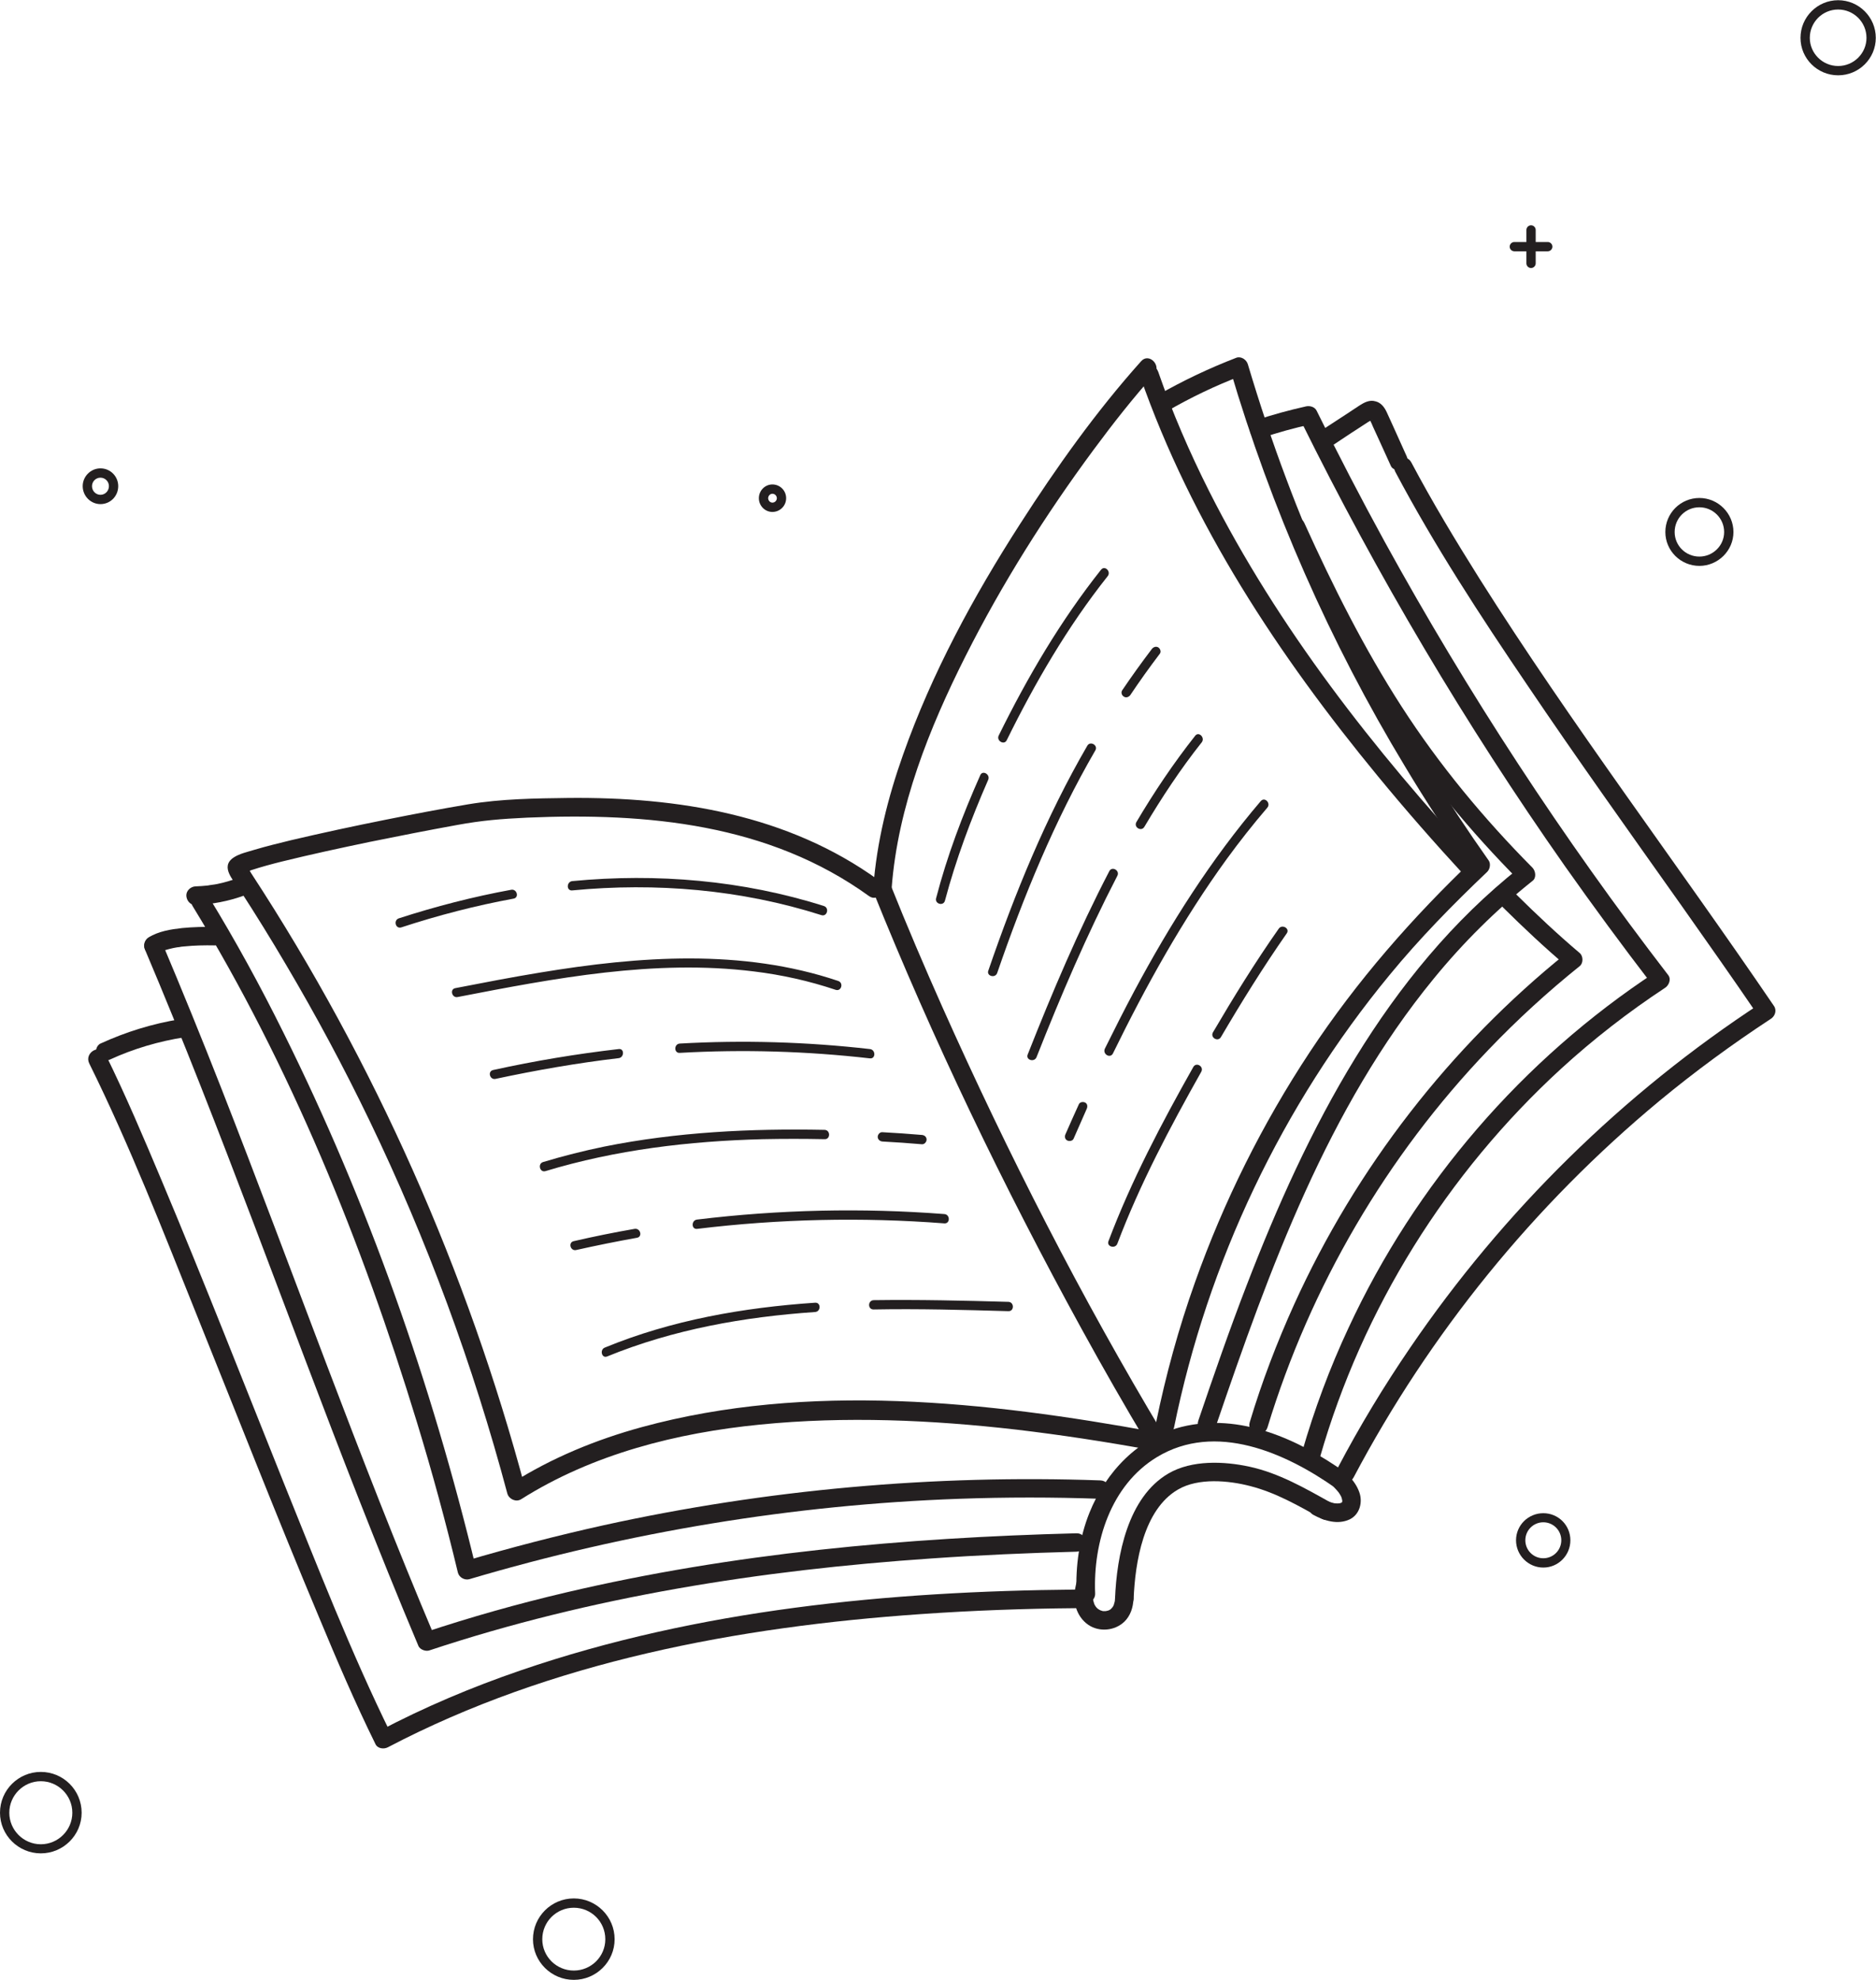
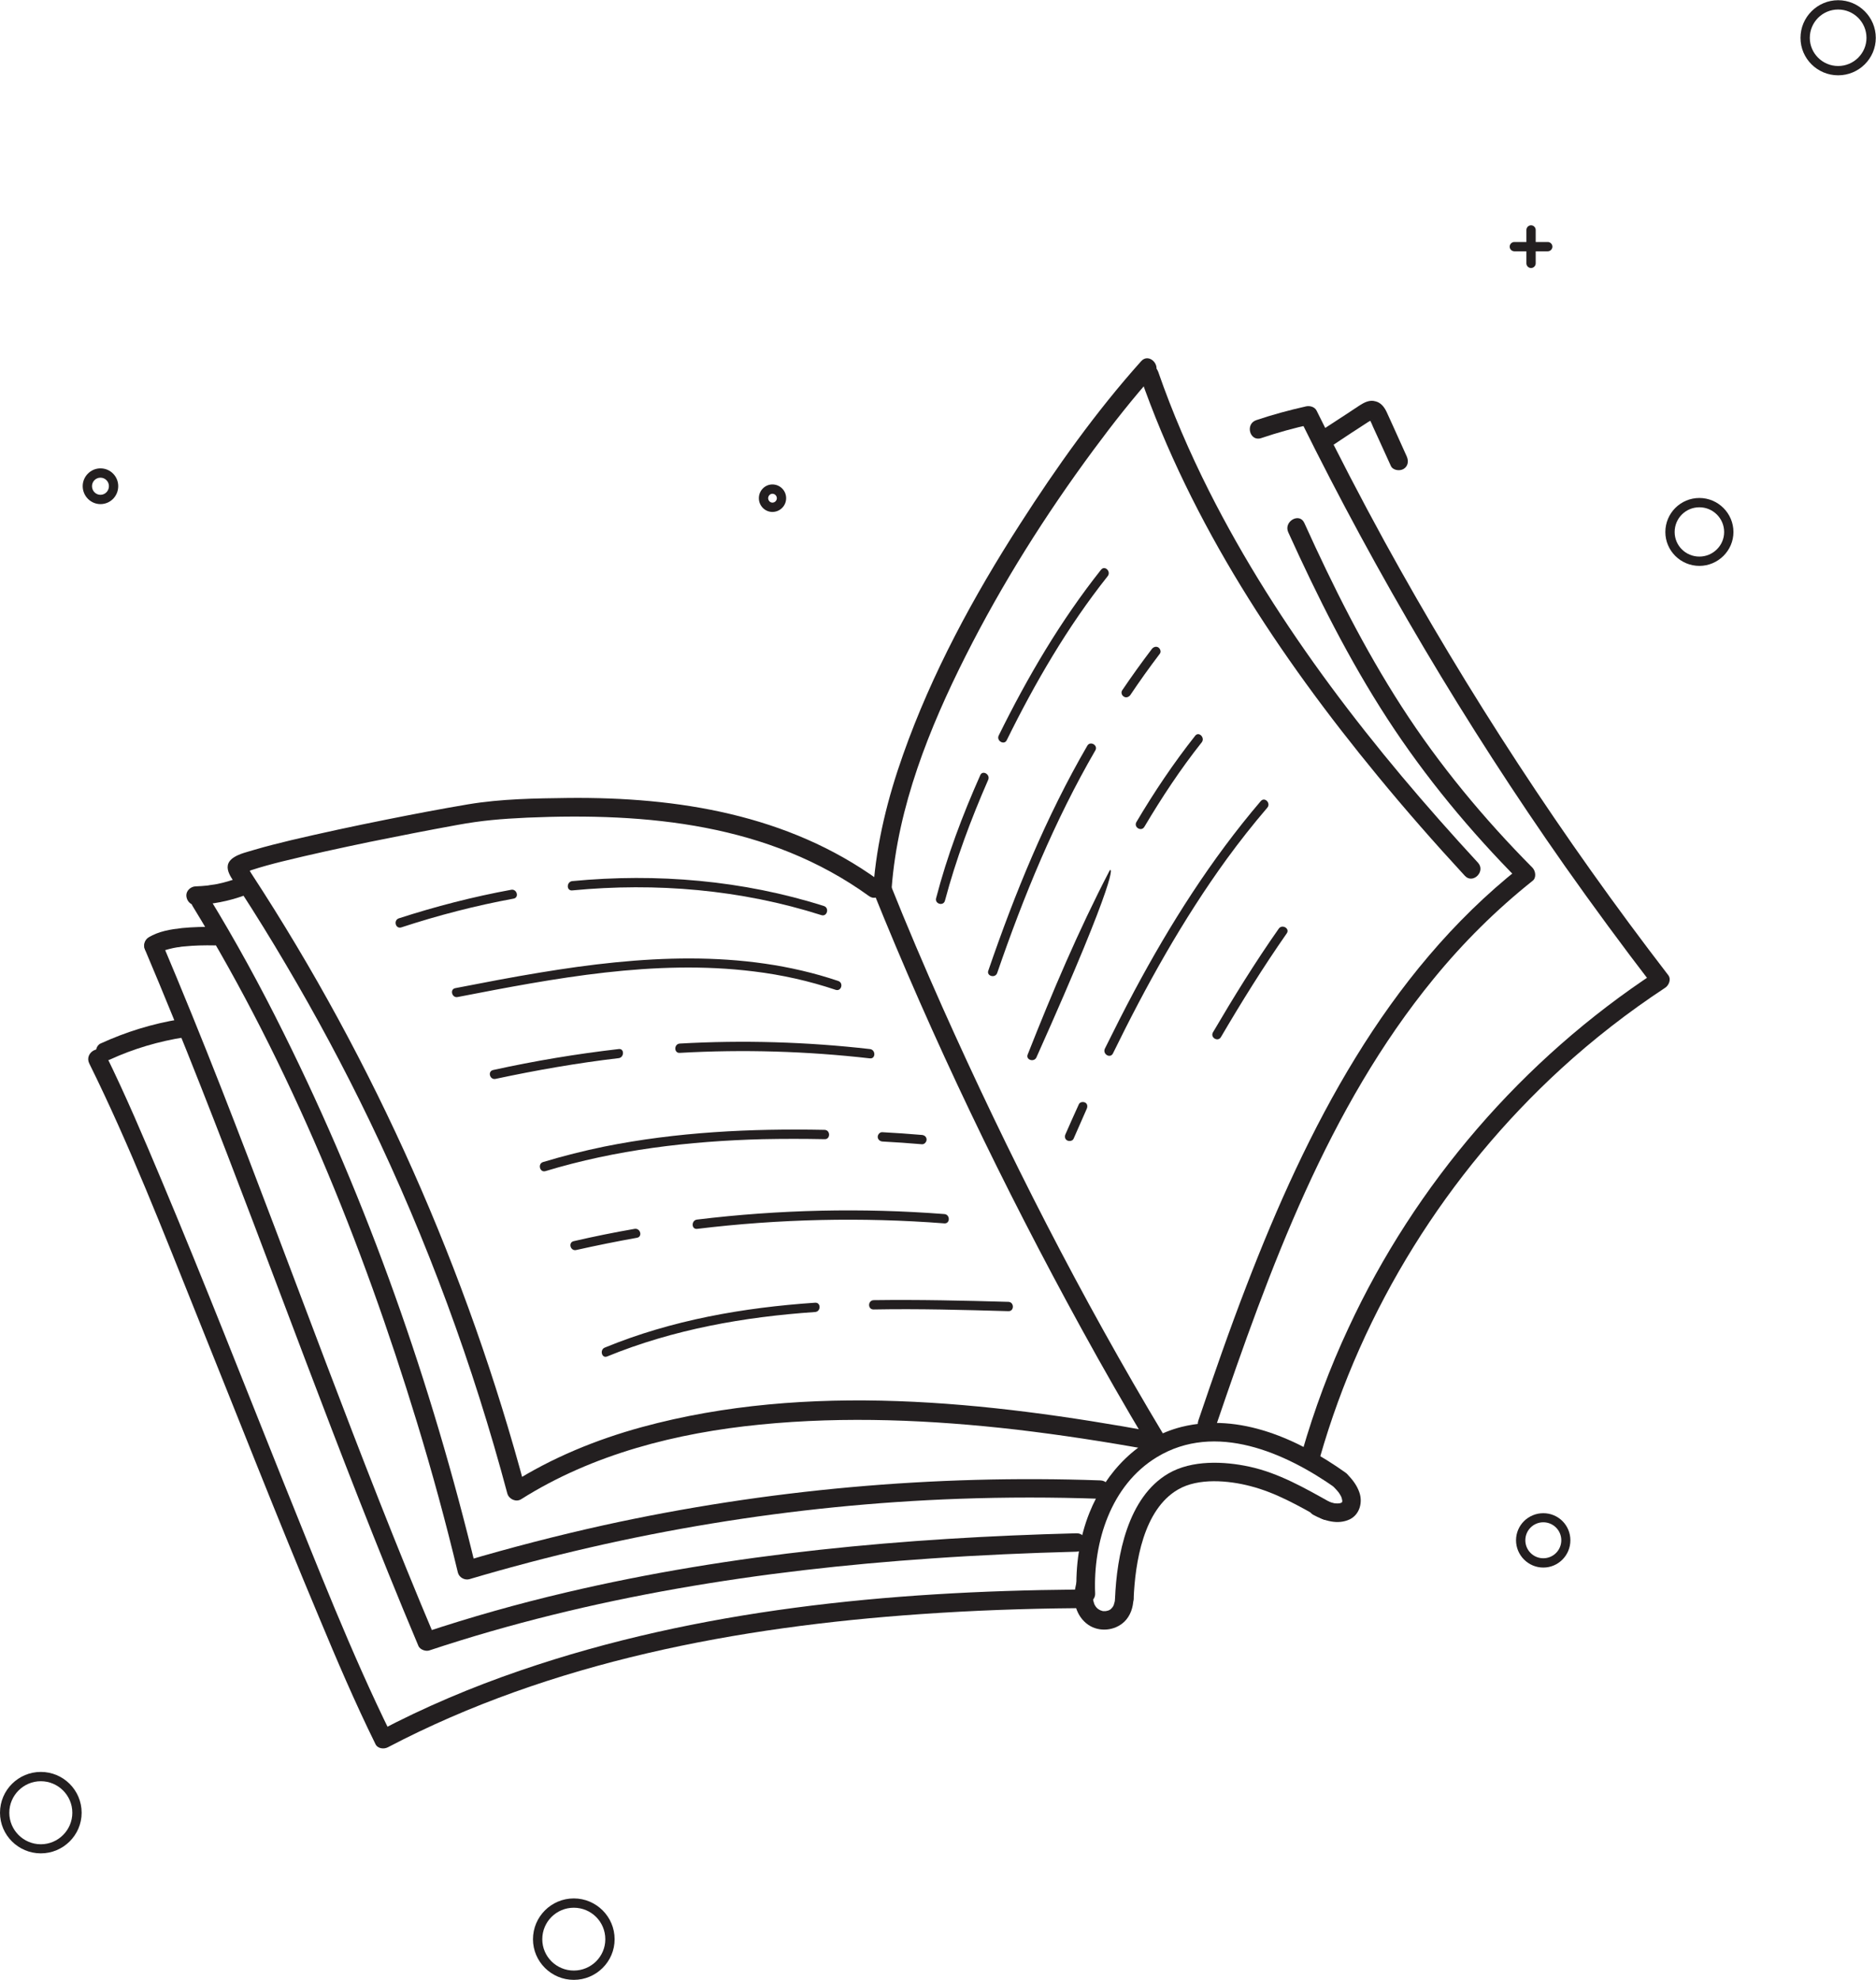
<svg xmlns="http://www.w3.org/2000/svg" width="887" height="936" viewBox="0 0 887 936" fill="none">
-   <path d="M639.999 698.4C675.999 630.3 725.299 569.6 784.599 520.4C801.399 506.5 818.999 493.6 837.299 481.6C839.199 480.4 840.199 477.7 838.799 475.6C792.799 408 743.199 342.7 699.499 273.5C688.199 255.5 677.199 237.3 667.299 218.6C664.699 213.6 657.099 218 659.699 223C678.199 257.9 699.899 291.1 722.099 323.8C745.799 358.9 770.399 393.3 794.899 427.9C807.099 445.2 819.299 462.5 831.299 480.1C831.833 478.1 832.333 476.1 832.799 474.1C767.399 516.8 710.799 572.5 666.799 637C654.299 655.3 642.799 674.3 632.499 693.9C629.799 698.9 637.399 703.4 639.999 698.4Z" fill="#231F20" />
  <path d="M536 755.8C536.7 738.7 540.6 713.6 557 704.1C566.6 698.5 580.9 699.8 591.2 702.5C603.3 705.6 614.2 711.9 624.9 717.9C629.9 720.7 634.3 713.1 629.4 710.4C617.1 703.5 604.6 696.3 590.7 693.3C578.7 690.7 563.5 690.1 552.5 696.5C533.2 707.7 528 735.4 527.2 755.8C527 761.5 535.7 761.5 536 755.8Z" fill="#231F20" />
  <path d="M42.2 502.7C61.4 541.5 77.2 582.2 93.3 622.3C112.4 669.7 131 717.3 150.8 764.4C159.2 784.6 167.8 804.7 177.5 824.4C178.5 826.6 181.5 827 183.5 825.9C260.8 785.4 348.9 769 435.4 763C459.8 761.3 484.3 760.4 508.7 760.2C514.4 760.2 514.4 751.4 508.7 751.4C420.3 752.2 330.2 760.8 246.2 789.6C223.1 797.5 200.6 807 179 818.4C181 818.933 183 819.433 185 819.9C165.9 781.1 150.1 740.4 133.9 700.3C114.9 652.9 96.3 605.3 76.5 558.2C68 538 59.5 517.9 49.8 498.2C47.3 493.2 39.7 497.6 42.2 502.7Z" fill="#231F20" />
  <path d="M412.5 420.5C441.1 491.6 474.5 561 511.4 628.2C521.5 646.6 531.9 664.8 542.7 682.8C545.6 687.7 553.2 683.3 550.3 678.4C511.2 613.3 476.5 545.3 445.5 475.9C437 456.8 428.8 437.6 421 418.1C418.9 413 410.4 415.2 412.5 420.5Z" fill="#231F20" />
  <path d="M517.801 753.2C516.801 729 525.201 702 547.001 688.8C574.701 672 607.801 686.7 631.601 703.5C636.201 706.8 640.601 699.2 636.001 696C614.001 680.4 586.201 667.7 558.701 674.5C538.101 679.7 522.901 695.7 515.101 715.1C510.301 727.1 508.501 740.3 509.001 753.2C509.201 758.9 518.001 758.9 517.801 753.2Z" fill="#231F20" />
  <path d="M68.6 449C104.8 534.4 135.6 621.9 169.5 708.2C178.7 731.6 188.1 755 197.9 778.2C198.7 779.8 201.2 780.7 202.9 780.2C279.6 754.7 359.9 742.2 440.3 736.7C463.2 735.1 486.1 734.1 508.9 733.5C514.6 733.4 514.6 724.6 508.9 724.8C427.9 726.9 346.5 734.2 267.5 752.8C244.9 758.1 222.6 764.4 200.6 771.7C202.2 772.367 203.834 773.033 205.5 773.7C169.4 688.4 138.5 600.9 104.7 514.6C95.5 491.1 86 467.8 76.2 444.6C74 439.4 66.5 443.9 68.6 449Z" fill="#231F20" />
  <path d="M91 428.2C137.4 504 171.2 587.4 197.1 672.2C204.3 695.734 210.767 719.467 216.5 743.4C217.1 745.7 219.7 747.1 221.9 746.5C297.1 724.2 375 711.3 453.4 708.5C475.7 707.7 498 707.7 520.3 708.5C525.9 708.7 525.9 700 520.3 699.8C441.5 697 362.4 704.1 285.4 721C263.3 725.9 241.3 731.6 219.6 738C221.4 739 223.2 740.034 225 741.1C204 654 174 568.5 134.1 488.3C123.2 466.3 111.4 444.7 98.6 423.8C95.6 419 88.1 423.4 91 428.2Z" fill="#231F20" />
  <path d="M545.8 676.9C467 662.5 381.9 653.2 303.5 674.6C281.9 680.5 260.9 689.1 242 701.1C244.133 701.967 246.266 702.867 248.4 703.8C220.9 600.8 177.2 502.2 118.9 413C118.4 412.3 117.5 410.4 116.7 409.7C116.366 409.167 116 408.634 115.6 408.1C114.133 412.367 114 413.9 115.2 412.7C115.4 412.8 114 412.8 115.5 412.6C115.9 412.5 117.5 411.8 118.9 411.3C123.5 409.8 128.3 408.5 133.1 407.3C146.9 403.9 160.8 400.9 174.7 398C188.5 395.2 202.2 392.5 216 390C228 387.8 236.8 387.1 249.4 386.5C306 384.1 363.6 389.4 410.9 423.6C415.5 426.9 419.9 419.3 415.3 416C372.6 385.1 320.5 376.7 268.8 377.2C253 377.4 237 377.6 221.4 380.2C208.3 382.4 195.3 384.9 182.3 387.5C167.3 390.5 152.4 393.7 137.5 397.2C131.8 398.6 126 400 120.3 401.7C117.1 402.7 113.2 403.5 110.4 405.4C103.9 409.8 110.5 416.2 113.4 420.7C120.933 432.3 128.166 444 135.1 455.8C149.3 479.8 162.5 504.4 174.6 529.5C201.9 586.1 223.7 645.3 239.9 706.1C240.7 708.7 244 710.2 246.4 708.7C280.3 687.3 320 677.3 359.5 673.4C399.8 669.4 440.5 671.2 480.6 675.8C501.7 678.3 522.6 681.5 543.5 685.3C549 686.4 551.3 677.9 545.8 676.9Z" fill="#231F20" />
  <path d="M596.3 207.1C604 204.5 611.9 202.3 619.8 200.6C618.2 199.934 616.567 199.267 614.9 198.6C651.1 271.9 692.9 342.5 739.9 409.4C753.3 428.4 767.067 447.1 781.2 465.5C781.734 463.5 782.267 461.5 782.8 459.5C720 500.7 669.2 559.6 637.6 627.7C628.7 646.7 621.4 666.4 615.6 686.5C614.1 692 622.5 694.3 624.1 688.9C644.2 618.6 684.2 554.6 738.1 505.2C753.4 491.2 769.9 478.4 787.2 467C789 465.9 790.3 463 788.8 461C738.9 396.2 694 327.6 654.6 255.9C643.467 235.567 632.767 214.967 622.5 194.1C621.6 192.3 619.3 191.7 617.5 192.1C609.5 193.9 601.7 196 594 198.6C588.6 200.4 590.9 208.9 596.3 207.1Z" fill="#231F20" />
  <path d="M539.5 170.8C518.2 194.6 499.5 220.9 482.3 247.7C460.3 281.9 440.6 318.2 427 356.7C419.8 377 414.5 398.1 412.9 419.7C412.4 425.4 421.2 425.3 421.6 419.7C424.5 381.3 439.4 344.1 456.6 310C473.8 275.9 494.3 243.4 517 212.7C526.1 200.4 535.5 188.4 545.7 177C549.4 172.8 543.2 166.5 539.5 170.8Z" fill="#231F20" />
-   <path d="M599.299 674.7C619.599 608 655.599 546.5 703.799 496.2C717.299 482.1 731.699 468.9 746.899 456.7C748.699 455.3 748.599 451.9 746.899 450.5C736.499 441.7 726.499 432.3 716.899 422.8C712.799 418.8 706.599 425 710.699 429C720.299 438.5 730.299 447.9 740.699 456.7C740.699 454.633 740.699 452.567 740.699 450.5C685.599 494.8 641.099 552.2 611.899 616.6C603.699 634.7 596.599 653.3 590.899 672.3C589.199 677.7 597.699 680.1 599.299 674.7Z" fill="#231F20" />
-   <path d="M551.4 194.6C562.8 188 574.6 182.3 587 177.6C585.2 176.6 583.4 175.567 581.6 174.5C601 240.3 628.8 303.6 664.3 362.3C674.3 379 685 395.3 696.3 411.2C696.5 409.4 696.734 407.634 697 405.9C667.8 433.7 641.5 463.7 619.3 497.3C596.9 531.2 578.6 567.9 565 606.2C557.3 627.8 551.2 650 546.6 672.5C545.5 678 554 680.4 555.1 674.8C571 596.6 606.2 522.5 657 460.9C671.3 443.5 686.9 427.6 703.2 412.1C704.5 410.8 704.9 408.3 703.9 406.8C664.5 351.1 632.2 290.5 608.3 226.7C601.5 208.7 595.5 190.6 590 172.2C589.4 170.1 586.9 168.3 584.6 169.1C571.6 174.1 559.067 180.067 547 187C542.1 189.8 546.5 197.4 551.4 194.6Z" fill="#231F20" />
  <path d="M51.9 500.9C63.2 495.7 75.2 492.2 87.4 490.3C89.7 489.9 91 487 90.5 484.9C89.8 482.4 87.4 481.5 85.1 481.8C72.1 483.9 59.5 487.8 47.5 493.3C45.4 494.3 44.8 497.4 45.9 499.3C47.2 501.5 49.8 501.8 51.9 500.9Z" fill="#231F20" />
  <path d="M74.701 450.7C75.167 450.433 75.634 450.167 76.1 449.9C76.3 449.767 76.501 449.667 76.701 449.6C76.201 449.9 76.4 449.7 76.8 449.6C77.867 449.2 78.934 448.867 80.001 448.6C81.267 448.267 82.534 448 83.8 447.8C84.134 447.733 84.467 447.7 84.8 447.7C84.9 447.7 85.701 447.5 85.201 447.6C84.701 447.7 85.8 447.5 85.9 447.5C86.234 447.5 86.6 447.467 87.001 447.4C91.8 446.9 96.701 446.8 101.501 446.9C103.801 446.9 106.001 444.9 105.901 442.5C105.801 440.1 104.001 438.1 101.501 438.1C96.4 438.1 91.201 438.2 86.1 438.7C80.701 439.3 75.001 440.2 70.3 443.1C68.3 444.3 67.501 447 68.701 449.1C69.9 451.1 72.701 451.9 74.701 450.7Z" fill="#231F20" />
  <path d="M92.4 427.8C100.3 427.5 108.1 426 115.5 423.3C117.6 422.5 119.3 420.3 118.5 417.9C117.9 415.8 115.4 414 113.1 414.8C109.7 416.134 106.2 417.167 102.6 417.9C101.733 418.034 100.867 418.167 100 418.3C99.533 418.367 99.067 418.434 98.6 418.5C99.5 418.4 98.2 418.6 98.1 418.6C96.233 418.8 94.333 418.934 92.4 419C90.2 419.1 88 421 88.1 423.4C88.2 425.7 90 427.9 92.4 427.8Z" fill="#231F20" />
  <path d="M627.7 212.1C631.366 209.7 635.033 207.267 638.7 204.8C640.566 203.6 642.466 202.367 644.4 201.1C645.266 200.567 646.133 200 647 199.4C647.5 199.1 648.1 198.9 648.4 198.5C648.9 197.9 649.3 198.6 648.3 198.1C647.9 198.1 647.6 197.967 647.4 197.7C647.133 197.367 647.1 197.367 647.3 197.7C647.4 198.1 647.7 198.5 647.9 198.9C648.366 199.834 648.8 200.8 649.2 201.8C650.133 203.8 651.066 205.834 652 207.9C653.866 211.967 655.733 216.067 657.6 220.2C658.5 222.3 661.7 222.8 663.6 221.7C665.8 220.4 666.1 217.9 665.1 215.7C662.966 210.967 660.833 206.234 658.7 201.5C657.7 199.234 656.666 196.967 655.6 194.7C654.5 192.4 652.9 190.3 650.3 189.7C647.6 188.9 645.1 190.2 642.9 191.6C640.7 193.067 638.533 194.5 636.4 195.9C632 198.767 627.6 201.634 623.2 204.5C621.2 205.8 620.4 208.4 621.7 210.5C622.8 212.5 625.7 213.4 627.7 212.1Z" fill="#231F20" />
  <path d="M575 673.8C600.2 599.9 627.8 523.7 677.9 462.6C691.8 445.6 707.4 430.1 724.6 416.4C726.5 415 726.1 411.8 724.6 410.2C701.5 386.9 680.5 361.6 662.7 334C644.9 306.4 630.2 277 616.7 247.2C614.4 242.1 606.8 246.5 609.1 251.6C622.9 282 637.8 311.8 656 339.8C674 367.5 695.2 393 718.4 416.4C718.4 414.334 718.4 412.267 718.4 410.2C655.3 460.2 617.9 533.7 589.5 607.4C581.3 628.6 573.9 650 566.6 671.5C564.7 676.8 573.2 679.1 575 673.8Z" fill="#231F20" />
  <path d="M539.1 178C563.4 247.7 604.7 310.1 651.3 366.7C664.6 382.9 678.4 398.6 692.6 414C696.4 418.1 702.6 411.9 698.8 407.8C649.7 354.6 604.3 296.8 571.6 232C562.4 213.7 554.3 195 547.6 175.7C545.7 170.4 537.3 172.7 539.1 178Z" fill="#231F20" />
  <path d="M476 349.9C489.4 322.7 504.8 296.2 523.7 272.4C525.5 270.2 522.4 267.1 520.6 269.3C501.4 293.5 485.8 320.1 472.2 347.7C471 350.2 474.8 352.4 476 349.9Z" fill="#231F20" />
  <path d="M446.8 425.7C452 406.2 459.1 387.2 467.2 368.7C468.4 366.1 464.6 363.9 463.5 366.4C455.1 385.3 447.8 404.6 442.6 424.6C441.9 427.3 446.1 428.5 446.8 425.7Z" fill="#231F20" />
  <path d="M534.4 328.6C538.866 321.934 543.533 315.4 548.4 309C549.1 308.1 548.6 306.6 547.6 306C546.5 305.4 545.3 305.9 544.6 306.8C539.733 313.2 535.066 319.7 530.6 326.3C529.9 327.3 530.4 328.8 531.4 329.3C532.4 330 533.7 329.5 534.4 328.6Z" fill="#231F20" />
  <path d="M471.5 459.9C484 423.6 498.6 388 517.9 354.7C519.3 352.3 515.5 350.1 514.1 352.5C494.6 386.1 479.9 422.1 467.3 458.8C466.3 461.4 470.6 462.6 471.5 459.9Z" fill="#231F20" />
  <path d="M541.1 390.8C549.3 377 558.2 363.5 568.2 350.9C569.9 348.7 566.8 345.6 565.1 347.8C554.9 360.7 545.7 374.4 537.3 388.6C535.9 391.1 539.7 393.3 541.1 390.8Z" fill="#231F20" />
-   <path d="M490.1 499.7C501.6 470.6 513.9 441.8 528.3 414C529.6 411.5 525.8 409.3 524.5 411.8C509.9 439.9 497.5 469.1 485.9 498.5C484.9 501.1 489.1 502.3 490.1 499.7Z" fill="#231F20" />
+   <path d="M490.1 499.7C529.6 411.5 525.8 409.3 524.5 411.8C509.9 439.9 497.5 469.1 485.9 498.5C484.9 501.1 489.1 502.3 490.1 499.7Z" fill="#231F20" />
  <path d="M526.2 498C541.8 466.1 559.1 434.9 580 406.1C586.067 397.767 592.467 389.667 599.2 381.8C601 379.7 598 376.5 596.1 378.7C572.7 406.1 553.3 436.7 536.3 468.5C531.5 477.5 526.9 486.6 522.4 495.7C521.2 498.3 524.9 500.5 526.2 498Z" fill="#231F20" />
  <path d="M507.6 538.3C509.667 533.567 511.733 528.867 513.8 524.2C514.3 523.1 514.2 521.8 513.1 521.2C512.1 520.7 510.6 520.9 510.1 522C507.967 526.667 505.867 531.367 503.8 536.1C503.3 537.1 503.4 538.5 504.6 539.1C505.5 539.6 507.1 539.4 507.6 538.3Z" fill="#231F20" />
  <path d="M577.3 490.2C587.1 473.5 597.3 457.1 608.4 441.2C610 438.9 606.2 436.7 604.6 439C593.5 454.8 583.3 471.3 573.5 488C572.1 490.5 575.9 492.7 577.3 490.2Z" fill="#231F20" />
-   <path d="M528.3 587.9C539 559.6 553.2 532.9 568 506.6C569.3 504.1 565.6 501.9 564.2 504.4C549.2 531 534.9 558.1 524.1 586.7C523.1 589.3 527.3 590.5 528.3 587.9Z" fill="#231F20" />
  <path d="M270.601 420.9C310.201 417.1 350.401 420.5 388.401 432.6C391.101 433.4 392.201 429.2 389.601 428.3C351.201 416.1 310.501 412.7 270.601 416.5C267.801 416.8 267.701 421.2 270.601 420.9Z" fill="#231F20" />
  <path d="M189.7 438.4C207.1 432.7 224.8 428.1 242.8 424.8C245.6 424.3 244.4 420.1 241.7 420.6C223.7 423.9 205.9 428.5 188.6 434.1C185.9 435 187 439.2 189.7 438.4Z" fill="#231F20" />
  <path d="M216.4 471.3C262.3 462.4 309.5 453.4 356.4 459.2C369.6 460.8 382.6 463.7 395.1 467.9C397.8 468.8 399 464.6 396.3 463.7C350.9 448.4 302.2 452 255.6 459.7C242.1 461.9 228.7 464.5 215.3 467.1C212.5 467.6 213.7 471.9 216.4 471.3Z" fill="#231F20" />
  <path d="M321.4 497.7C351.4 496 381.5 496.9 411.3 500.3C414.1 500.6 414.1 496.2 411.3 495.9C381.5 492.5 351.4 491.6 321.4 493.3C318.6 493.5 318.6 497.9 321.4 497.7Z" fill="#231F20" />
  <path d="M234.3 510C253.5 505.9 272.9 502.5 292.5 500.2C295.2 499.9 295.3 495.5 292.5 495.9C272.5 498.2 252.8 501.5 233.2 505.8C230.4 506.4 231.6 510.6 234.3 510Z" fill="#231F20" />
  <path d="M417.2 539.6C423.467 539.933 429.7 540.367 435.9 540.9C437.1 541 438.1 539.8 438.1 538.7C438.1 537.4 437.1 536.6 435.9 536.5C429.7 535.967 423.467 535.534 417.2 535.2C416 535.1 415 536.3 415 537.4C415 538.6 416 539.5 417.2 539.6Z" fill="#231F20" />
  <path d="M257.9 553.6C291.2 543.5 325.9 539.4 360.6 538.5C370.4 538.3 380.1 538.3 389.9 538.5C392.7 538.6 392.7 534.2 389.9 534.1C355.1 533.4 320 535.1 285.7 542C275.967 544 266.333 546.433 256.8 549.3C254.1 550.1 255.2 554.4 257.9 553.6Z" fill="#231F20" />
  <path d="M329.6 580.9C368.3 576.2 407.5 575.3 446.5 578.3C449.3 578.5 449.3 574.1 446.5 573.9C407.5 570.9 368.3 571.8 329.6 576.5C326.8 576.8 326.8 581.2 329.6 580.9Z" fill="#231F20" />
  <path d="M272.4 590.9C281.934 588.767 291.534 586.833 301.2 585.1C303.9 584.6 302.8 580.4 300 580.9C290.4 582.567 280.834 584.5 271.3 586.7C268.5 587.3 269.7 591.5 272.4 590.9Z" fill="#231F20" />
  <path d="M413.1 619C434.3 618.6 455.6 619.2 476.8 619.8C479.6 619.9 479.6 615.5 476.8 615.4C455.6 614.8 434.3 614.3 413.1 614.6C410.2 614.7 410.2 619.1 413.1 619Z" fill="#231F20" />
  <path d="M287.1 641.2C318.4 628.4 351.8 622.5 385.4 620.2C388.2 620 388.2 615.6 385.4 615.8C351.5 618.1 317.6 624 286 637C283.4 638 284.5 642.3 287.1 641.2Z" fill="#231F20" />
  <path d="M509.1 747.7C508 751.6 507.5 755.9 508.7 759.8C509.7 763.2 511.7 766.1 514.6 768.1C519.8 771.6 527.1 770.9 531.6 766.6C534.5 763.8 535.8 759.8 535.9 755.8C536 753.5 533.9 751.3 531.6 751.4C529.1 751.5 527.3 753.3 527.2 755.8C527.2 756.134 527.167 756.5 527.1 756.9C527.1 757.3 526.8 757.8 527.2 756.4C527.134 756.534 527.1 756.7 527.1 756.9C526.967 757.5 526.8 758.1 526.6 758.7C526.534 758.834 526.467 759 526.4 759.2C526.9 757.8 526.8 758.3 526.6 758.7C526.534 758.9 526.434 759.1 526.3 759.3C526.167 759.567 526 759.8 525.8 760C525.6 760.3 525.2 760.6 526.2 759.5C526.067 759.634 525.967 759.767 525.9 759.9C525.6 760.3 525.2 760.6 524.8 761C526 759.9 525.4 760.5 525 760.8C524.8 760.934 524.567 761.067 524.3 761.2C523.9 761.4 523 761.6 524.5 761.1C524.367 761.167 524.2 761.234 524 761.3C523.734 761.367 523.467 761.434 523.2 761.5C522.7 761.6 521.6 761.7 523.4 761.5C523 761.6 522.5 761.6 522 761.6C521.8 761.6 521.567 761.6 521.3 761.6C520.9 761.5 520.5 761.4 522.1 761.7C521.9 761.634 521.734 761.6 521.6 761.6C521.134 761.467 520.667 761.334 520.2 761.2C519.2 760.8 521.2 761.7 520.5 761.3C520.167 761.167 519.9 761.034 519.7 760.9C519.5 760.767 519.3 760.634 519.1 760.5C518.2 759.9 519.9 761.3 519.3 760.7C518.834 760.3 518.434 759.9 518.1 759.5C517.5 758.9 518.8 760.6 518.2 759.6C518.067 759.4 517.934 759.2 517.8 759C517.667 758.734 517.534 758.5 517.4 758.3C517.334 758.167 517.267 758.034 517.2 757.9C517.9 759.2 517.5 758.6 517.4 758.2C517.1 757.5 517 756.8 516.8 756.1C516.7 755.7 516.8 755.2 516.9 756.6C516.9 756.4 516.8 756.2 516.8 755.9C516.8 755.567 516.8 755.2 516.8 754.8C516.8 754.334 516.8 753.867 516.8 753.4C516.867 753.2 516.9 753 516.9 752.8C517 752.1 516.7 754 516.8 753.2C517 752.134 517.234 751.067 517.5 750C518.2 747.8 516.8 745.2 514.5 744.6C512.1 744.1 509.8 745.3 509.1 747.7Z" fill="#231F20" />
  <path d="M620.8 716C626.1 718.9 632.5 720.9 638.2 718.2C642.9 715.9 644.4 710.1 642.7 705.4C641.6 702.2 639.5 699.4 637.1 697C635.4 695.4 632.5 695.2 630.9 697C629.3 698.7 629.1 701.5 630.9 703.2C631.7 704 632.433 704.834 633.1 705.7C632.9 705.434 632.7 705.134 632.5 704.8C633.2 705.8 633.9 707 634.5 708.1C634.3 707.767 634.133 707.434 634 707.1C634.333 707.9 634.566 708.734 634.7 709.6C634.7 709.2 634.666 708.8 634.6 708.4C634.666 709 634.666 709.634 634.6 710.3C634.666 709.9 634.733 709.5 634.8 709.1C634.733 709.567 634.6 710.034 634.4 710.5C634.533 710.167 634.666 709.834 634.8 709.5C634.666 709.9 634.433 710.267 634.1 710.6C634.366 710.334 634.6 710.067 634.8 709.8C634.533 710.134 634.233 710.434 633.9 710.7C634.166 710.434 634.466 710.2 634.8 710C634.4 710.267 633.966 710.5 633.5 710.7C633.833 710.567 634.2 710.434 634.6 710.3C633.933 710.5 633.266 710.667 632.6 710.8C633 710.734 633.4 710.667 633.8 710.6C632.8 710.734 631.8 710.734 630.8 710.6C631.133 710.667 631.5 710.734 631.9 710.8C630.2 710.5 628.6 710 627.1 709.4C627.433 709.534 627.766 709.667 628.1 709.8C627.1 709.4 626.166 708.934 625.3 708.4C623.2 707.3 620.4 707.9 619.3 710C618.2 712 618.7 714.8 620.8 716Z" fill="#231F20" />
  <path fill-rule="evenodd" clip-rule="evenodd" d="M803.5 267.5C794.6 267.5 787.4 260.3 787.4 251.5C787.4 242.6 794.6 235.4 803.5 235.4C812.3 235.4 819.6 242.6 819.6 251.5C819.6 260.3 812.3 267.5 803.5 267.5ZM803.5 239.8C797 239.8 791.8 245 791.8 251.5C791.8 257.9 797 263.1 803.5 263.1C809.9 263.1 815.2 257.9 815.2 251.5C815.2 245 809.9 239.8 803.5 239.8Z" fill="#231F20" />
  <path fill-rule="evenodd" clip-rule="evenodd" d="M365.2 242C361.7 242 358.8 239.1 358.8 235.5C358.8 231.9 361.7 229 365.2 229C368.8 229 371.7 231.9 371.7 235.5C371.7 239.1 368.8 242 365.2 242ZM365.2 233.4C364.1 233.4 363.2 234.4 363.2 235.5C363.2 236.6 364.1 237.6 365.2 237.6C366.4 237.6 367.3 236.6 367.3 235.5C367.3 234.4 366.4 233.4 365.2 233.4Z" fill="#231F20" />
  <path fill-rule="evenodd" clip-rule="evenodd" d="M271.3 935.9C260.7 935.9 252 927.3 252 916.7C252 906 260.7 897.4 271.3 897.4C281.9 897.4 290.6 906 290.6 916.7C290.6 927.3 281.9 935.9 271.3 935.9ZM271.3 901.8C263.1 901.8 256.4 908.4 256.4 916.7C256.4 924.9 263.1 931.5 271.3 931.5C279.5 931.5 286.2 924.9 286.2 916.7C286.2 908.4 279.5 901.8 271.3 901.8Z" fill="#231F20" />
  <path fill-rule="evenodd" clip-rule="evenodd" d="M729.701 741C722.601 741 716.801 735.2 716.801 728.1C716.801 721 722.601 715.3 729.701 715.3C736.801 715.3 742.501 721 742.501 728.1C742.501 735.2 736.801 741 729.701 741ZM729.701 719.6C725.001 719.6 721.201 723.4 721.201 728.1C721.201 732.8 725.001 736.6 729.701 736.6C734.401 736.6 738.201 732.8 738.201 728.1C738.201 723.4 734.401 719.6 729.701 719.6Z" fill="#231F20" />
  <path fill-rule="evenodd" clip-rule="evenodd" d="M19.3 876.1C8.7 876.1 0 867.5 0 856.9C0 846.2 8.7 837.6 19.3 837.6C29.9 837.6 38.6 846.2 38.6 856.9C38.6 867.5 29.9 876.1 19.3 876.1ZM19.3 842C11.1 842 4.4 848.7 4.4 856.9C4.4 865.1 11.1 871.8 19.3 871.8C27.5 871.8 34.2 865.1 34.2 856.9C34.2 848.7 27.5 842 19.3 842Z" fill="#231F20" />
  <path fill-rule="evenodd" clip-rule="evenodd" d="M869.101 35.6C859.301 35.6 851.301 27.7 851.301 17.9C851.301 8.1 859.301 0.1 869.101 0.1C878.901 0.1 886.901 8.1 886.901 17.9C886.901 27.7 878.901 35.6 869.101 35.6ZM869.101 4.5C861.701 4.5 855.701 10.5 855.701 17.9C855.701 25.2 861.701 31.2 869.101 31.2C876.501 31.2 882.501 25.2 882.501 17.9C882.501 10.5 876.501 4.5 869.101 4.5Z" fill="#231F20" />
  <path fill-rule="evenodd" clip-rule="evenodd" d="M47.501 238.3C42.901 238.3 39.101 234.5 39.101 229.8C39.101 225.2 42.901 221.4 47.501 221.4C52.201 221.4 55.901 225.2 55.901 229.8C55.901 234.5 52.201 238.3 47.501 238.3ZM47.501 225.8C45.301 225.8 43.501 227.6 43.501 229.8C43.501 232.1 45.301 233.9 47.501 233.9C49.701 233.9 51.501 232.1 51.501 229.8C51.501 227.6 49.701 225.8 47.501 225.8Z" fill="#231F20" />
  <path d="M721.701 108.7C721.701 113.967 721.701 119.233 721.701 124.5C721.701 125.7 722.701 126.7 723.901 126.7C725.101 126.7 726.101 125.7 726.101 124.5C726.101 119.233 726.101 113.967 726.101 108.7C726.101 107.5 725.101 106.5 723.901 106.5C722.701 106.5 721.701 107.5 721.701 108.7Z" fill="#231F20" />
  <path d="M716.001 118.8C721.267 118.8 726.534 118.8 731.801 118.8C733.001 118.8 734.001 117.8 734.001 116.6C734.001 115.4 733.001 114.4 731.801 114.4C726.534 114.4 721.267 114.4 716.001 114.4C714.801 114.4 713.801 115.4 713.801 116.6C713.801 117.8 714.801 118.8 716.001 118.8Z" fill="#231F20" />
</svg>